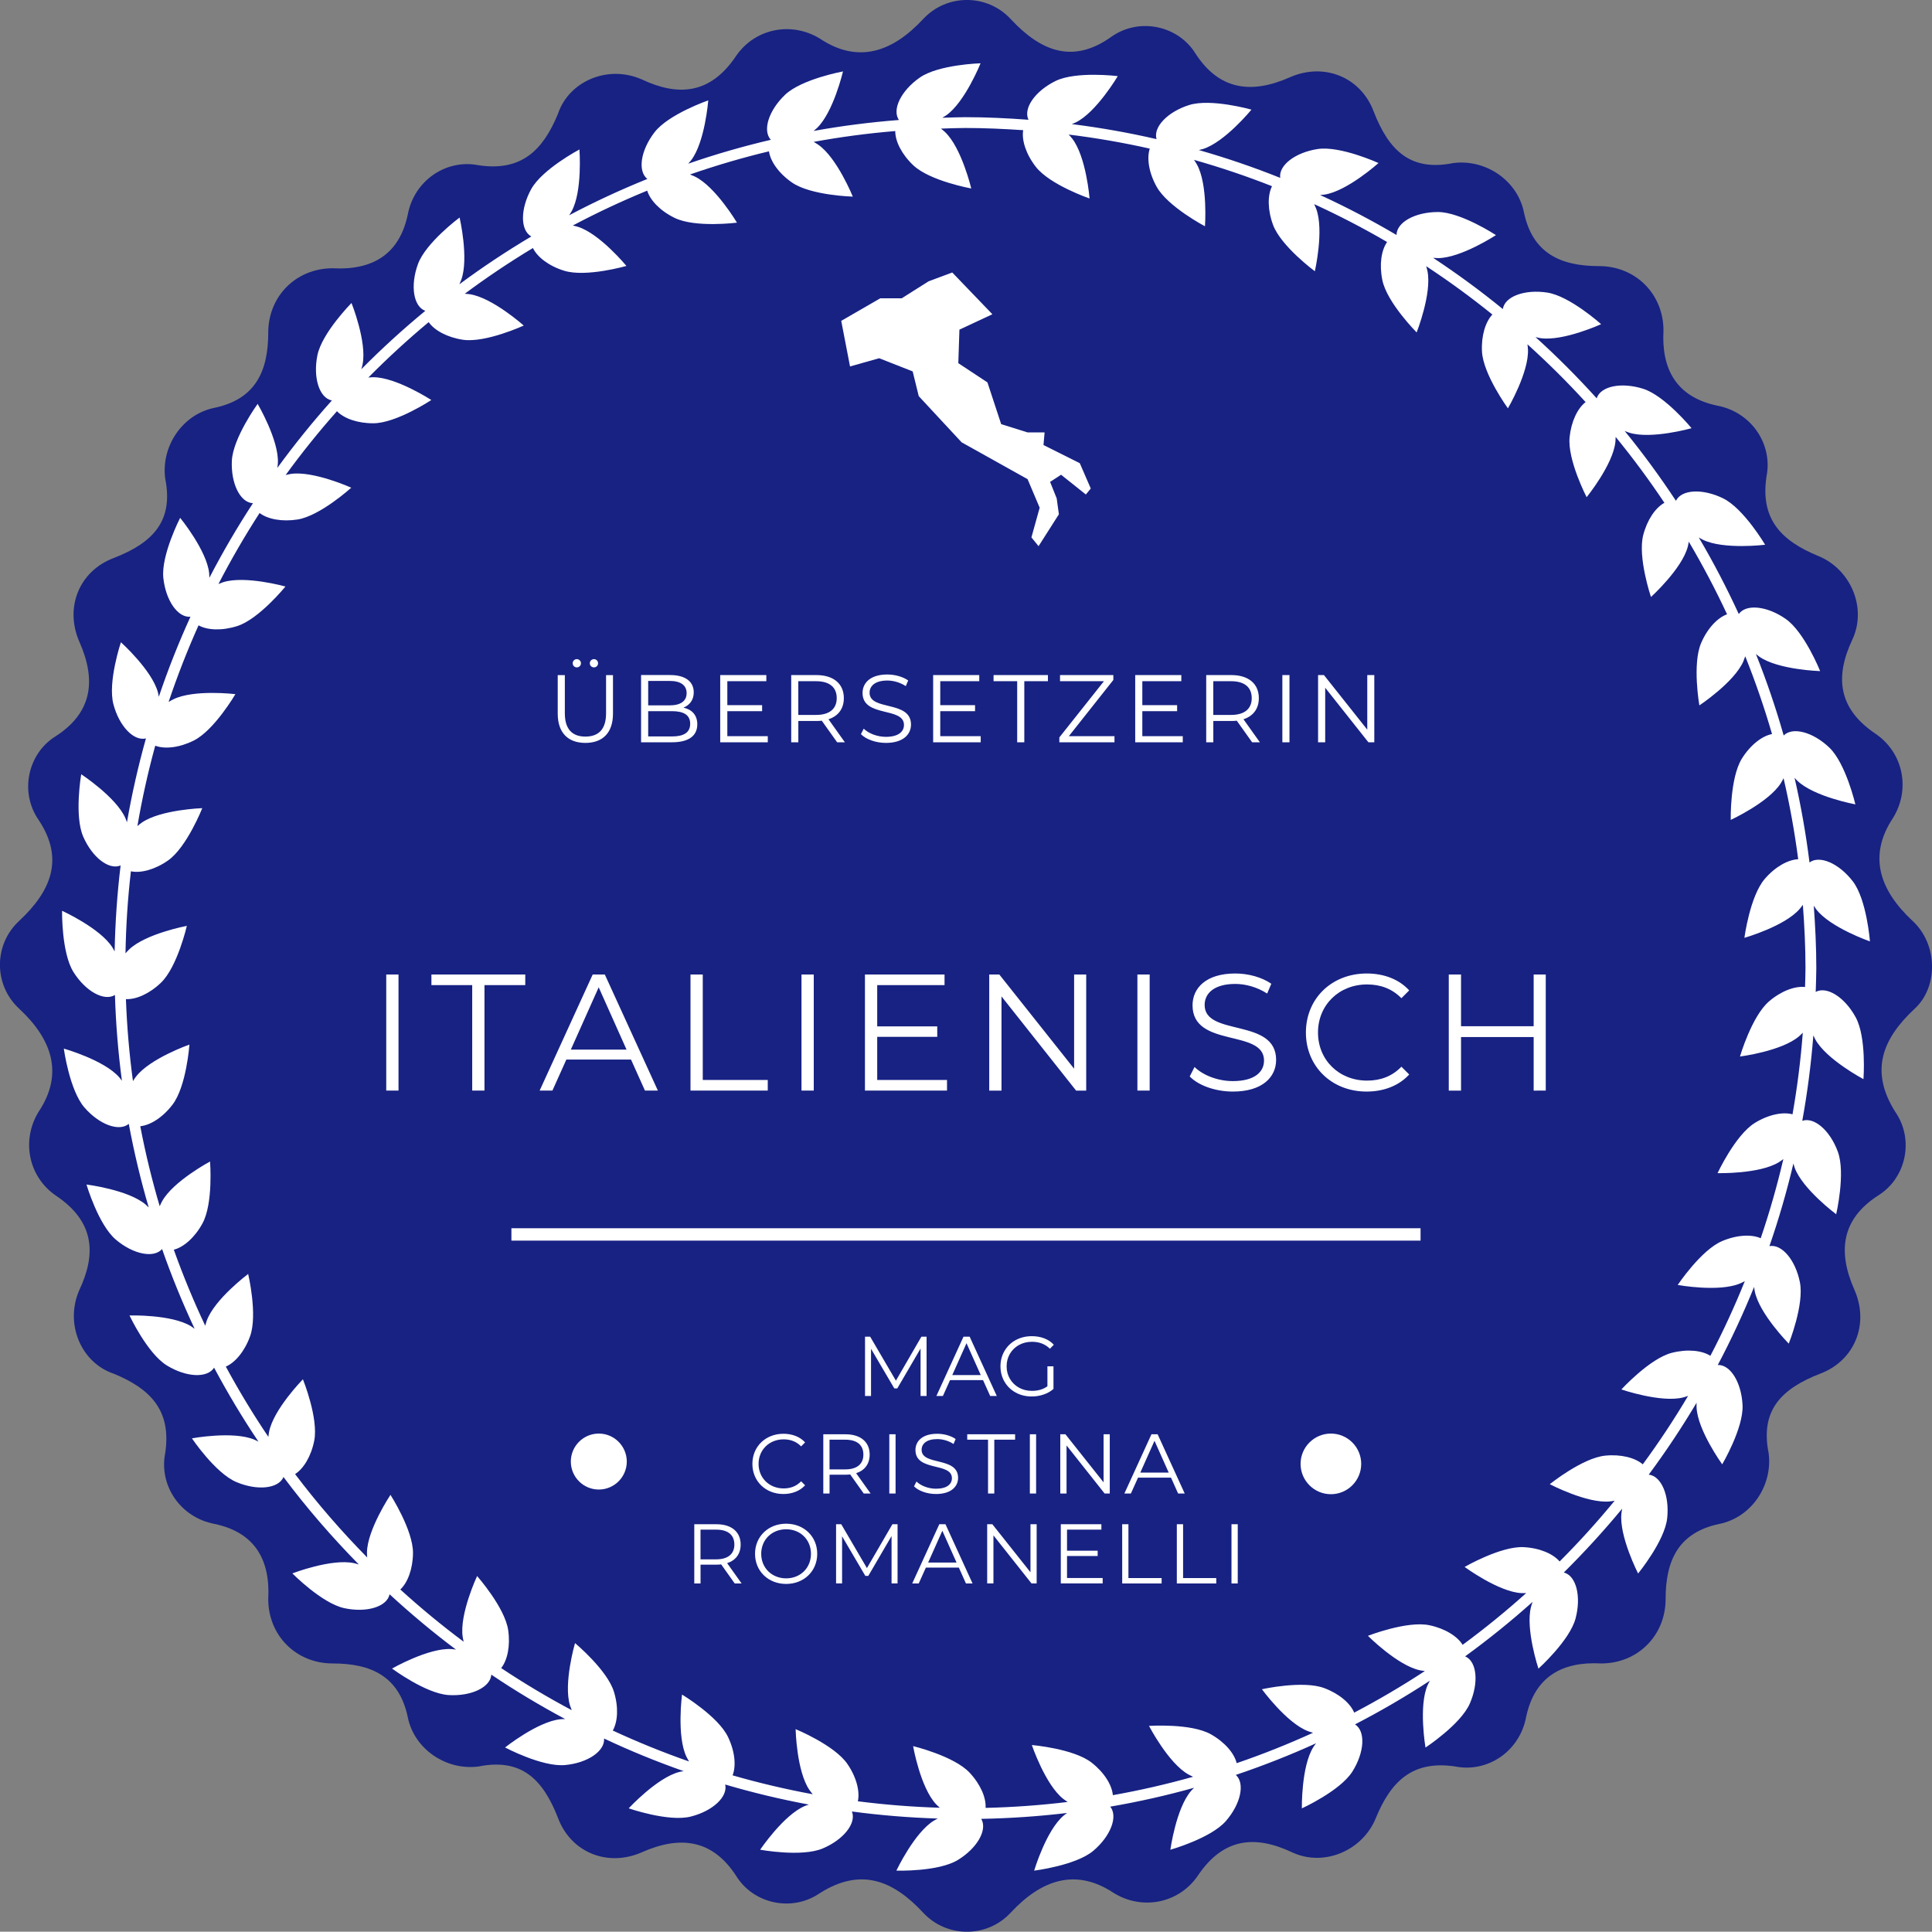
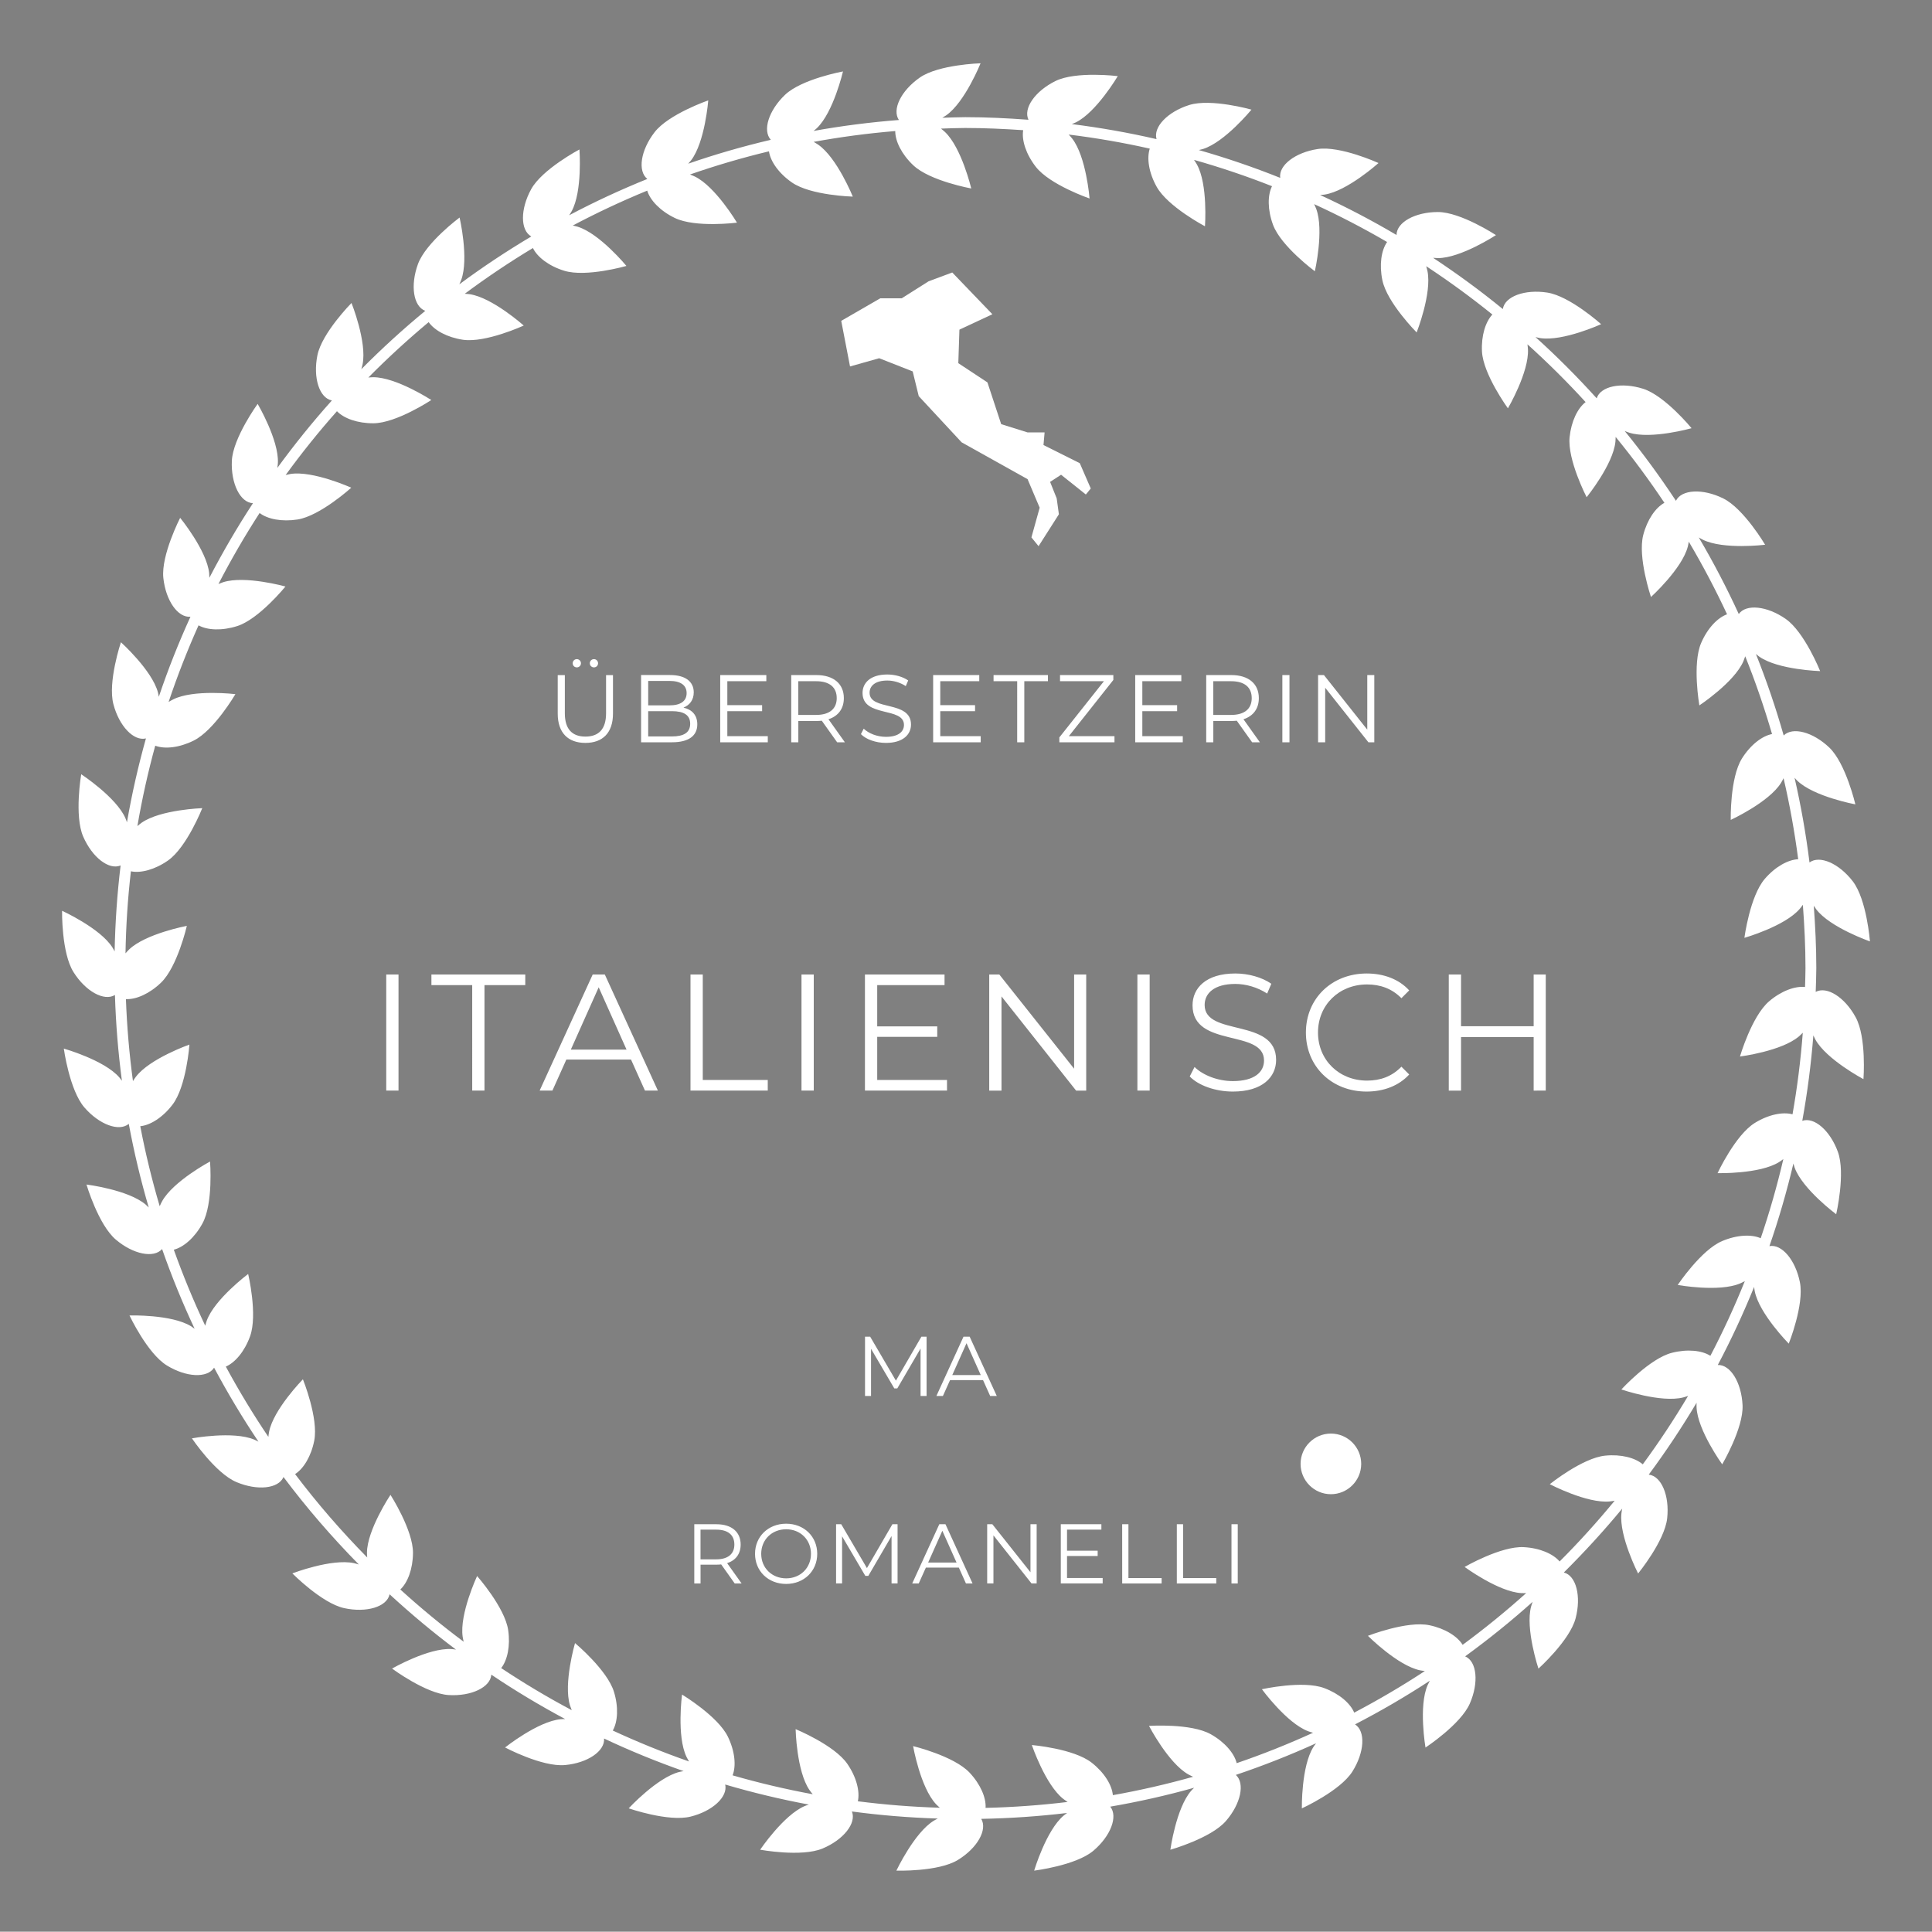
<svg xmlns="http://www.w3.org/2000/svg" version="1.1" id="Ebene_1" x="0px" y="0px" viewBox="0 0 678.68 678.58" style="enable-background:new 0 0 678.68 678.58;" xml:space="preserve">
  <rect x="0" y="0" width="678.68" height="678.58" fill="#808080" stroke="none" />
  <style type="text/css">
	.st0{fill:#172283;}
	.st1{fill:#FFFFFF;}
</style>
-   <path class="st0" d="M671.81,323.46c-11.31-10.56-15.83-22.62-6.79-36.19c6.03-9.8,3.77-22.62-6.03-29.41  c-13.57-9.05-14.33-20.36-8.29-33.18c5.28-11.31-0.75-24.88-12.06-29.41c-12.82-5.28-20.36-12.82-18.1-27.9  c2.26-11.31-5.28-22.62-17.34-24.88c-14.33-3.02-19.6-12.82-18.85-26.39c0-12.82-9.8-22.62-22.62-22.62  c-13.57,0-23.37-4.52-26.39-18.85c-2.26-11.31-13.57-18.85-24.88-17.34c-15.08,3.02-22.62-4.52-27.9-18.1  c-4.52-12.06-17.34-17.34-29.41-12.06c-13.57,6.03-24.88,4.52-33.18-8.29c-6.03-9.8-19.6-12.82-29.41-6.03  c-13.57,9.8-24.88,5.28-35.44-6.03c-8.29-9.05-22.62-9.05-30.91,0c-10.56,11.31-22.62,15.83-36.19,6.79  c-9.8-6.03-22.62-3.77-29.41,6.03c-9.05,13.57-20.36,14.33-33.18,8.29c-12.06-5.28-25.64,0.75-29.41,12.06  c-5.28,12.82-12.82,20.36-27.9,18.1c-11.31-2.26-22.62,5.28-24.88,17.34c-3.02,14.33-12.82,19.6-26.39,18.85  c-12.82,0-22.62,9.8-22.62,22.62c0,13.57-4.52,23.37-18.85,26.39c-11.31,2.26-18.85,13.57-17.34,24.88  c3.02,15.08-4.52,22.62-18.1,27.9c-12.06,4.52-17.34,17.34-12.06,29.41c6.03,13.57,4.52,24.88-8.29,33.17  c-9.8,6.03-12.82,19.6-6.03,29.41c9.05,13.57,4.52,24.88-6.79,35.44c-9.05,8.29-9.05,22.62,0,30.91  c11.31,10.56,15.83,22.62,6.79,36.19c-6.03,9.8-3.77,22.62,6.03,29.41c13.57,9.05,14.33,20.36,8.29,33.17  c-5.28,12.06,0.75,25.64,12.06,29.41c12.82,5.28,20.36,12.82,18.1,27.9c-2.26,11.31,5.28,22.62,17.34,24.88  c14.33,3.02,19.6,12.82,18.85,26.39c0,12.82,9.8,22.62,22.62,22.62c13.57,0,23.37,4.52,26.39,18.85  c2.26,11.31,13.57,18.85,24.88,17.34c15.08-3.02,22.62,4.52,27.9,18.1c4.52,12.06,17.34,17.34,29.41,12.06  c13.57-6.03,24.88-4.52,33.18,8.29c6.03,9.8,19.6,12.82,29.41,6.03c14.33-9.05,25.64-4.52,36.19,6.79c8.29,9.05,22.62,9.05,30.91,0  c10.56-11.31,22.62-15.83,36.19-6.79c9.8,6.03,22.62,3.77,29.41-6.03c9.05-13.57,20.36-14.33,33.18-8.29  c11.31,5.28,24.88-0.75,29.41-12.06c5.28-12.82,12.82-20.36,27.9-18.1c11.31,2.26,22.62-5.28,24.88-17.34  c3.02-14.33,12.82-19.6,26.39-18.85c12.82,0,22.62-9.8,22.62-22.62c0-13.57,4.52-23.37,18.85-26.39  c11.31-2.26,18.85-13.57,17.34-24.88c-3.02-15.08,4.52-22.62,18.1-27.9c12.06-4.52,17.34-17.34,12.06-29.41  c-6.03-13.57-4.52-24.88,8.29-33.17c9.8-6.03,12.82-19.6,6.03-29.41c-9.05-14.33-4.52-25.64,6.79-36.19  C680.86,346.83,680.86,331.75,671.81,323.46z" />
  <path class="st1" d="M637.83,348.43c0.07-2.77,0.21-5.53,0.21-8.32c0-7.39-0.36-14.69-0.89-21.95c0.29,0.44,0.56,0.87,0.88,1.3  c4.9,6.38,18.85,11.24,18.85,11.24s-1.12-14.71-6.01-21.09c-4.87-6.34-11.66-9.28-15.22-6.64c-1.26-10.09-3.02-20.01-5.25-29.75  c0.33,0.36,0.65,0.74,1.03,1.09c5.82,5.57,20.33,8.25,20.33,8.25s-3.34-14.37-9.14-19.94c-5.77-5.51-12.92-7.38-16.04-4.26  c-2.78-9.76-6.04-19.3-9.76-28.63c0.4,0.32,0.78,0.65,1.22,0.96c6.6,4.62,21.35,5.06,21.35,5.06s-5.48-13.69-12.07-18.31  c-6.55-4.6-13.94-5.36-16.52-1.75c-4.24-9.23-8.93-18.21-14.05-26.9c0.48,0.27,0.93,0.56,1.44,0.81c7.23,3.56,21.87,1.76,21.87,1.76  s-7.5-12.71-14.71-16.27c-7.2-3.56-14.66-3.18-16.62,0.83c-5.6-8.48-11.59-16.67-18-24.52c0.53,0.2,1.05,0.43,1.61,0.6  c7.69,2.42,21.88-1.58,21.88-1.58s-9.34-11.41-17.01-13.85c-7.66-2.42-14.97-0.92-16.31,3.34c-0.01,0-0.01,0-0.02,0  c-6.79-7.52-13.96-14.7-21.48-21.5c0.55,0.12,1.09,0.27,1.66,0.36c7.96,1.23,21.39-4.89,21.39-4.89s-10.97-9.87-18.9-11.1  c-7.95-1.23-14.95,1.36-15.63,5.78c0,0,0,0-0.01,0c-7.83-6.4-16.01-12.39-24.48-17.99c0.56,0.04,1.1,0.09,1.68,0.1  c8.06,0,20.4-8.08,20.4-8.08s-12.34-8.09-20.38-8.11c-8.02,0-14.54,3.61-14.55,8.07c-8.68-5.13-17.63-9.81-26.84-14.05  c0.52-0.05,1.04-0.07,1.58-0.15c7.95-1.22,18.93-11.08,18.93-11.08s-13.42-6.12-21.37-4.92c-7.9,1.21-13.78,5.74-13.16,10.13  c-9.32-3.73-18.85-6.99-28.59-9.77c0.48-0.12,0.96-0.22,1.46-0.37c7.68-2.41,17.03-13.83,17.03-13.83s-14.2-4.02-21.87-1.62  c-7.6,2.39-12.7,7.74-11.48,11.98c-9.75-2.25-19.68-4.01-29.76-5.28c0.47-0.2,0.95-0.37,1.42-0.6c7.22-3.55,14.73-16.25,14.73-16.25  s-14.64-1.82-21.86,1.71c-7.18,3.53-11.42,9.61-9.51,13.62c-7.35-0.54-14.73-0.91-22.21-0.91c-2.71,0-5.37,0.14-8.06,0.21  c0.45-0.28,0.9-0.53,1.35-0.84c6.6-4.6,12.09-18.3,12.09-18.3s-14.74,0.42-21.35,5.02c-6.56,4.57-9.83,11.22-7.34,14.9  c-10.14,0.79-20.14,2.07-29.98,3.85c0.39-0.32,0.79-0.62,1.16-0.98c5.83-5.57,9.18-19.93,9.18-19.93s-14.51,2.66-20.34,8.2  c-5.77,5.5-8,12.55-5.01,15.82c-9.87,2.31-19.55,5.11-29.02,8.39c0.33-0.38,0.67-0.74,0.99-1.15c4.91-6.38,6.05-21.09,6.05-21.09  s-13.95,4.83-18.86,11.19c-4.89,6.33-6.01,13.64-2.54,16.41c-9.4,3.8-18.58,8.05-27.47,12.76c0.28-0.45,0.59-0.88,0.85-1.36  c3.89-7.05,2.77-21.76,2.77-21.76s-13.04,6.9-16.94,13.92c-3.87,7.03-3.87,14.47,0.03,16.64c-8.72,5.19-17.17,10.79-25.28,16.81  c0.22-0.51,0.46-1,0.66-1.54c2.77-7.55-0.57-21.92-0.57-21.92s-11.84,8.79-14.62,16.33c-2.76,7.55-1.62,14.91,2.57,16.45  c-7.84,6.45-15.33,13.3-22.47,20.5c0.15-0.56,0.32-1.09,0.44-1.68c1.6-7.89-3.89-21.58-3.89-21.58s-10.37,10.48-11.98,18.36  c-1.59,7.89,0.67,14.99,5.05,15.87c0,0.02,0.01,0.02,0.01,0.04c-6.77,7.54-13.14,15.45-19.13,23.66c0.07-0.58,0.16-1.14,0.19-1.74  c0.38-8.05-7.11-20.75-7.11-20.75s-8.66,11.94-9.06,19.97c-0.37,8.03,2.94,14.71,7.4,14.92v0.02c-5.53,8.44-10.62,17.18-15.3,26.18  c-0.02-0.54-0.02-1.08-0.07-1.63c-0.85-8.01-10.19-19.43-10.19-19.43s-6.75,13.12-5.91,21.11c0.85,7.97,5.1,14.04,9.53,13.63  c-4.17,9.14-7.88,18.51-11.12,28.12c-0.1-0.5-0.17-1-0.3-1.51c-2.05-7.79-13.01-17.65-13.01-17.65s-4.69,13.99-2.64,21.77  c2.03,7.71,7.13,13.06,11.43,12.02c-2.7,9.64-4.94,19.46-6.67,29.47c-0.17-0.47-0.32-0.95-0.53-1.43  c-3.21-7.38-15.54-15.46-15.54-15.46s-2.5,14.53,0.7,21.91c3.19,7.33,9.05,11.84,13.14,10.14c-1.2,9.93-1.9,20-2.1,30.2  c-0.25-0.46-0.48-0.93-0.77-1.39c-4.27-6.78-17.69-12.89-17.69-12.89s-0.26,14.74,4.02,21.55c4.26,6.77,10.76,10.34,14.55,8.03  c0.31,10.18,1.14,20.23,2.45,30.14c-0.31-0.41-0.6-0.83-0.94-1.22c-5.28-6.08-19.47-10.09-19.47-10.09s1.98,14.62,7.25,20.7  c5.23,6.02,12.17,8.57,15.57,5.74c1.85,9.98,4.19,19.77,7.01,29.37c-0.37-0.34-0.7-0.7-1.1-1.04c-6.13-5.2-20.77-7.02-20.77-7.02  s4.17,14.15,10.31,19.35c6.08,5.17,13.32,6.63,16.25,3.32c3.35,9.56,7.16,18.9,11.43,27.99c-0.43-0.29-0.83-0.6-1.28-0.89  c-6.86-4.21-21.6-3.78-21.6-3.78s6.27,13.36,13.13,17.57c6.81,4.19,14.21,4.53,16.59,0.78c4.77,8.94,9.97,17.62,15.59,25.99  c-0.49-0.24-0.95-0.5-1.47-0.72c-7.41-3.12-21.91-0.45-21.91-0.45s8.22,12.24,15.62,15.36s14.79,2.32,16.55-1.77  c8.12,10.84,16.98,21.08,26.46,30.72c-0.56-0.16-1.12-0.34-1.71-0.47c-7.88-1.7-21.64,3.6-21.64,3.6s10.35,10.5,18.22,12.21  c7.85,1.7,14.99-0.47,15.93-4.83c0.01,0,0.03-0.01,0.04-0.01c7.44,6.84,15.19,13.33,23.29,19.4c-0.53-0.07-1.05-0.16-1.61-0.19  c-8.05-0.48-20.85,6.85-20.85,6.85s11.84,8.8,19.87,9.31c7.99,0.48,14.7-2.74,15-7.17c8.35,5.63,17.03,10.82,25.95,15.6  c-0.52,0.01-1.03,0-1.56,0.05c-8.02,0.74-19.56,9.93-19.56,9.93s13.02,6.91,21.04,6.18c7.96-0.72,14.08-4.9,13.74-9.32  c9.07,4.28,18.4,8.09,27.95,11.45c-0.49,0.09-0.98,0.15-1.47,0.28c-7.82,1.95-17.83,12.79-17.83,12.79s13.93,4.85,21.74,2.91  c7.74-1.92,13.15-6.96,12.16-11.27c9.61,2.83,19.4,5.18,29.38,7.04c-0.47,0.17-0.95,0.31-1.42,0.51  c-7.43,3.12-15.68,15.35-15.68,15.35s14.51,2.67,21.92-0.42c7.37-3.08,11.96-8.9,10.31-13.01c9.92,1.33,19.98,2.16,30.17,2.48  c-0.47,0.25-0.93,0.47-1.39,0.75c-6.87,4.21-13.16,17.55-13.16,17.55s14.74,0.45,21.6-3.75c6.83-4.17,10.48-10.63,8.21-14.44  c10.18-0.19,20.25-0.88,30.17-2.07c-0.41,0.3-0.82,0.58-1.22,0.92c-6.16,5.2-10.36,19.34-10.36,19.34s14.64-1.8,20.79-6.98  c6.09-5.15,8.73-12.07,5.94-15.5c10-1.72,19.83-3.94,29.47-6.64c-0.35,0.36-0.71,0.69-1.05,1.08c-5.3,6.08-7.3,20.7-7.3,20.7  s14.2-4.01,19.49-10.07c5.25-6.02,6.79-13.26,3.51-16.22c9.62-3.24,19.02-6.94,28.18-11.11c-0.31,0.43-0.64,0.84-0.93,1.3  c-4.31,6.81-4.06,21.57-4.06,21.57s13.42-6.12,17.73-12.9c4.29-6.78,4.71-14.21,0.95-16.61c9.04-4.68,17.81-9.79,26.27-15.33  c-0.26,0.51-0.53,1-0.77,1.54c-3.24,7.38-0.75,21.93-0.75,21.93s12.34-8.09,15.57-15.45c3.22-7.36,2.49-14.79-1.61-16.57  c0-0.02,0-0.02,0-0.04c8.22-5.98,16.12-12.35,23.67-19.12c-0.18,0.55-0.39,1.09-0.54,1.67c-2.07,7.79,2.59,21.79,2.59,21.79  s10.97-9.86,13.04-17.63c2.06-7.77,0.22-15-4.1-16.14v-0.03c7.19-7.13,14.03-14.6,20.48-22.41c-0.1,0.55-0.22,1.08-0.27,1.65  c-0.87,8.01,5.86,21.14,5.86,21.14s9.35-11.42,10.21-19.41c0.87-7.98-2.05-14.84-6.48-15.32c6.02-8.11,11.62-16.55,16.81-25.26  c-0.01,0.55-0.04,1.07-0.01,1.63c0.36,8.05,9.01,20.01,9.01,20.01s7.5-12.7,7.15-20.73c-0.36-8.01-4.27-14.34-8.7-14.17  c4.7-8.88,8.95-18.04,12.76-27.42c0.07,0.5,0.11,1,0.22,1.52c1.58,7.9,11.95,18.4,11.95,18.4s5.49-13.69,3.91-21.58  c-1.56-7.82-6.35-13.46-10.7-12.68c3.28-9.47,6.09-19.15,8.42-29.01c0.14,0.48,0.26,0.96,0.43,1.44c2.76,7.57,14.6,16.38,14.6,16.38  s3.35-14.36,0.6-21.91c-2.73-7.51-8.33-12.35-12.51-10.91c1.79-9.85,3.09-19.86,3.89-30.01c0.23,0.47,0.42,0.93,0.68,1.41  c3.87,7.05,16.92,13.96,16.92,13.96s1.13-14.7-2.74-21.75C648.03,350.29,641.75,346.34,637.83,348.43z M634.08,346.72  c-3.53-0.39-8.36,1.38-12.63,5.03c-6.11,5.23-10.23,19.39-10.23,19.39s14.63-1.86,20.74-7.09c0.48-0.41,0.89-0.84,1.33-1.27  c-0.74,9.7-1.95,19.26-3.61,28.66c-3.43-0.93-8.49,0.08-13.27,3.05c-6.83,4.24-13.06,17.62-13.06,17.62s14.75,0.37,21.58-3.87  c0.55-0.34,1.03-0.71,1.53-1.07c-2.2,9.44-4.86,18.72-7.95,27.8c-3.24-1.44-8.39-1.2-13.58,1.01c-7.4,3.14-15.58,15.41-15.58,15.41  s14.51,2.62,21.93-0.54c0.58-0.25,1.11-0.53,1.65-0.82c-3.61,8.98-7.65,17.73-12.1,26.24c-2.99-1.9-8.09-2.44-13.53-1.05  c-7.79,1.99-17.74,12.87-17.74,12.87s13.95,4.79,21.74,2.8c0.59-0.15,1.14-0.35,1.7-0.54c-4.92,8.29-10.23,16.31-15.92,24.05  c-2.67-2.31-7.62-3.61-13.18-3.06c-8,0.78-19.49,10.03-19.49,10.03s13.07,6.85,21.07,6.06c0.6-0.05,1.16-0.17,1.73-0.26  c-6.1,7.43-12.55,14.56-19.34,21.35c-2.29-2.7-6.98-4.73-12.57-5.03c-8.03-0.45-20.8,6.95-20.8,6.95s11.89,8.75,19.92,9.19  c0.58,0.03,1.14,0,1.7,0c-7.13,6.41-14.58,12.47-22.32,18.17c-1.85-3.01-6.18-5.73-11.65-6.88c-7.86-1.66-21.62,3.72-21.62,3.72  s10.42,10.45,18.29,12.11c0.58,0.12,1.14,0.18,1.71,0.26c-8.01,5.26-16.3,10.13-24.82,14.61c-1.36-3.28-5.25-6.64-10.5-8.61  c-7.52-2.83-21.92,0.39-21.92,0.39s8.7,11.91,16.23,14.75c0.58,0.22,1.15,0.37,1.73,0.54c-8.72,3.98-17.67,7.55-26.82,10.68  c-0.84-3.45-4.17-7.39-9.08-10.15c-7-3.94-21.72-2.94-21.72-2.94s6.79,13.09,13.81,17.04c0.55,0.31,1.12,0.56,1.68,0.83  c-9.23,2.6-18.63,4.76-28.19,6.46c-0.31-3.54-3-7.94-7.44-11.41c-6.32-4.96-21.02-6.2-21.02-6.2s4.73,13.97,11.06,18.94  c0.5,0.39,1.01,0.71,1.52,1.06c-9.48,1.15-19.1,1.85-28.83,2.08c0.23-3.54-1.77-8.27-5.61-12.37c-5.5-5.87-19.85-9.33-19.85-9.33  s2.54,14.53,8.06,20.4c0.43,0.45,0.88,0.84,1.32,1.25c-9.72-0.29-19.32-1.06-28.79-2.27c0.77-3.47-0.48-8.46-3.67-13.11  c-4.54-6.63-18.19-12.23-18.19-12.23s0.31,14.74,4.86,21.38c0.36,0.53,0.76,1,1.15,1.49c-9.56-1.77-18.94-3.98-28.15-6.64  c1.3-3.31,0.82-8.45-1.63-13.53c-3.49-7.24-16.13-14.85-16.13-14.85s-1.93,14.62,1.56,21.87c0.27,0.58,0.6,1.1,0.91,1.64  c-9.15-3.2-18.09-6.83-26.8-10.87c1.76-3.08,2.07-8.21,0.42-13.59c-2.34-7.68-13.68-17.13-13.68-17.13s-4.13,14.17-1.78,21.87  c0.19,0.59,0.41,1.14,0.63,1.7c-8.52-4.53-16.79-9.47-24.79-14.79c2.2-2.78,3.26-7.79,2.46-13.33  c-1.15-7.95-10.92-19.01-10.92-19.01s-6.24,13.38-5.07,21.34c0.09,0.6,0.23,1.17,0.35,1.74c-7.71-5.75-15.14-11.88-22.25-18.35  c2.59-2.42,4.4-7.2,4.45-12.8c0.07-8.04-7.91-20.45-7.91-20.45s-8.19,12.27-8.26,20.32c-0.01,0.58,0.05,1.13,0.09,1.68  c-9.06-9.19-17.54-18.97-25.34-29.29c2.99-1.9,5.65-6.26,6.73-11.74c1.56-7.89-3.98-21.56-3.98-21.56s-10.33,10.54-11.88,18.44  c-0.12,0.6-0.18,1.19-0.25,1.79c-5.37-7.96-10.36-16.21-14.95-24.69c3.26-1.39,6.59-5.32,8.51-10.62  c2.75-7.56-0.66-21.92-0.66-21.92s-11.81,8.84-14.55,16.41c-0.21,0.6-0.36,1.19-0.53,1.78c-4.1-8.68-7.78-17.6-11.04-26.71  c3.45-0.87,7.36-4.26,10.06-9.22c3.86-7.05,2.67-21.76,2.67-21.76s-13.01,6.95-16.87,14.01c-0.32,0.57-0.56,1.14-0.81,1.7  c-2.72-9.19-5.01-18.57-6.83-28.11c3.54-0.34,7.91-3.09,11.33-7.58c4.89-6.39,5.94-21.1,5.94-21.1s-13.91,4.89-18.8,11.3  c-0.39,0.5-0.71,1.02-1.04,1.53c-1.28-9.47-2.11-19.08-2.47-28.8c3.54,0.19,8.26-1.86,12.32-5.77c5.79-5.57,9.08-19.96,9.08-19.96  s-14.5,2.73-20.3,8.31c-0.46,0.44-0.84,0.89-1.25,1.34c0.17-9.73,0.8-19.34,1.9-28.82c3.47,0.73,8.46-0.58,13.07-3.82  c6.58-4.64,12-18.36,12-18.36s-14.74,0.5-21.32,5.13c-0.52,0.37-0.99,0.77-1.47,1.17c1.64-9.58,3.73-18.99,6.27-28.24  c3.33,1.27,8.46,0.72,13.51-1.8c7.2-3.57,14.65-16.31,14.65-16.31s-14.64-1.76-21.85,1.84c-0.58,0.28-1.09,0.6-1.62,0.91  c3.08-9.18,6.59-18.16,10.52-26.92c3.1,1.73,8.23,1.96,13.58,0.26c7.66-2.44,16.95-13.9,16.95-13.9s-14.2-3.96-21.89-1.51  c-0.57,0.19-1.1,0.42-1.65,0.63c4.43-8.57,9.25-16.88,14.46-24.94c2.82,2.16,7.82,3.14,13.33,2.28  c7.94-1.26,18.87-11.17,18.87-11.17s-13.45-6.07-21.39-4.82c-0.58,0.1-1.11,0.24-1.66,0.36c5.65-7.77,11.66-15.25,18.02-22.41  c2.45,2.54,7.24,4.27,12.81,4.24c8.03-0.03,20.34-8.17,20.34-8.17s-12.37-8.04-20.43-8.01c-0.58,0-1.12,0.07-1.69,0.11  c6.75-6.82,13.82-13.32,21.19-19.46c2.04,2.91,6.52,5.36,12.04,6.19c7.96,1.17,21.36-4.99,21.36-4.99s-11.01-9.82-18.97-11.01  c-0.59-0.09-1.17-0.11-1.75-0.16c7.7-5.73,15.69-11.09,23.94-16.06c1.55,3.19,5.62,6.33,10.99,7.98c7.68,2.38,21.86-1.69,21.86-1.69  s-9.39-11.38-17.09-13.76c-0.58-0.18-1.16-0.29-1.75-0.44c8.48-4.49,17.2-8.58,26.14-12.25c1.03,3.4,4.59,7.13,9.67,9.59  c7.23,3.52,21.86,1.66,21.86,1.66s-7.55-12.69-14.79-16.2c-0.57-0.28-1.15-0.49-1.72-0.72c9.06-3.15,18.31-5.87,27.75-8.14  c0.5,3.52,3.45,7.75,8.09,10.96c6.61,4.57,21.36,4.95,21.36,4.95s-5.53-13.68-12.16-18.25c-0.52-0.36-1.05-0.66-1.59-0.98  c9.4-1.72,18.97-3,28.66-3.8c-0.03,3.55,2.25,8.17,6.34,12.03c5.84,5.52,20.36,8.14,20.36,8.14s-3.4-14.34-9.25-19.86  c-0.45-0.42-0.92-0.79-1.39-1.17c2.85-0.09,5.68-0.22,8.54-0.22c6.84,0,13.6,0.32,20.34,0.77c-0.58,3.51,0.98,8.42,4.43,12.86  c4.93,6.35,18.89,11.14,18.89,11.14s-1.17-14.72-6.12-21.07c-0.39-0.5-0.8-0.94-1.21-1.39c9.64,1.19,19.14,2.83,28.48,4.94  c-1.11,3.38-0.33,8.48,2.42,13.4c3.91,7.02,16.97,13.88,16.97,13.88s1.08-14.72-2.85-21.75c-0.31-0.56-0.66-1.07-1-1.58  c9.33,2.64,18.47,5.73,27.4,9.25c-1.59,3.17-1.59,8.32,0.37,13.6c2.81,7.52,14.68,16.28,14.68,16.28s3.29-14.38,0.48-21.92  c-0.22-0.58-0.48-1.12-0.73-1.66c8.78,4.02,17.33,8.46,25.63,13.3c-2.04,2.91-2.8,7.97-1.66,13.44  c1.63,7.87,12.04,18.33,12.04,18.33s5.42-13.72,3.79-21.6c-0.12-0.58-0.29-1.12-0.44-1.67c8.03,5.29,15.79,10.95,23.25,16.98  c-2.42,2.58-3.94,7.44-3.65,13.01c0.42,8.01,9.11,19.94,9.11,19.94s7.46-12.73,7.04-20.78c-0.03-0.58-0.12-1.14-0.18-1.7  c7.13,6.43,13.96,13.2,20.43,20.29c-2.81,2.17-5.05,6.76-5.62,12.32c-0.81,7.99,5.98,21.09,5.98,21.09s9.3-11.45,10.11-19.46  c0.06-0.59,0.06-1.15,0.08-1.72c6.08,7.42,11.79,15.15,17.13,23.15c-3.11,1.71-6.04,5.91-7.44,11.34c-2,7.77,2.72,21.75,2.72,21.75  s10.92-9.9,12.94-17.7c0.15-0.59,0.24-1.16,0.34-1.74c4.89,8.26,9.37,16.77,13.45,25.51c-3.34,1.2-6.9,4.93-9.11,10.1  c-3.17,7.38-0.62,21.91-0.62,21.91s12.29-8.13,15.48-15.53c0.24-0.58,0.43-1.15,0.63-1.73c3.57,8.9,6.71,18.01,9.42,27.32  c-3.49,0.66-7.58,3.81-10.58,8.6c-4.25,6.81-3.93,21.56-3.93,21.56s13.4-6.17,17.66-13c0.34-0.54,0.61-1.09,0.9-1.64  c2.17,9.33,3.88,18.82,5.14,28.46c-3.55,0.14-8.07,2.63-11.74,6.9c-5.24,6.09-7.16,20.71-7.16,20.71s14.17-4.05,19.42-10.16  c0.41-0.47,0.76-0.96,1.12-1.45c0.55,7.36,0.92,14.76,0.92,22.26C634.24,342.33,634.13,344.52,634.08,346.72z" />
-   <rect x="179.65" y="431.46" class="st1" width="319.37" height="4.35" />
  <g>
-     <path class="st1" d="M210.35,503.59c-5.42,0-9.83,4.41-9.83,9.83c0,5.42,4.41,9.83,9.83,9.83c5.42,0,9.83-4.41,9.83-9.83   C220.17,508,215.76,503.59,210.35,503.59z" />
    <path class="st1" d="M467.52,503.59c-5.87,0-10.65,4.78-10.65,10.65c0,5.87,4.78,10.65,10.65,10.65s10.65-4.78,10.65-10.65   C478.17,508.37,473.4,503.59,467.52,503.59z" />
  </g>
  <g>
-     <path class="st1" d="M400.57,517.3l4.99-11.17l4.99,11.17H400.57z M413.85,524.64h2.32l-9.51-20.8h-2.17l-9.51,20.8h2.29l2.5-5.56   h11.59L413.85,524.64z M387.67,503.84v16.88l-13.4-16.88h-1.81v20.8h2.2v-16.88l13.37,16.88h1.81v-20.8L387.67,503.84   L387.67,503.84z M361.77,524.64h2.2v-20.8h-2.2V524.64z M347.08,524.64h2.2v-18.9h7.31v-1.9h-16.82v1.9h7.31V524.64z M328.8,524.82   c5.32,0,7.76-2.62,7.76-5.68c0-7.58-12.81-4.13-12.81-9.84c0-2.08,1.69-3.77,5.5-3.77c1.84,0,3.92,0.56,5.71,1.72l0.74-1.75   c-1.66-1.16-4.1-1.84-6.45-1.84c-5.29,0-7.67,2.64-7.67,5.71c0,7.7,12.81,4.19,12.81,9.9c0,2.05-1.69,3.69-5.59,3.69   c-2.73,0-5.38-1.07-6.86-2.53l-0.86,1.69C322.61,523.72,325.68,524.82,328.8,524.82z M312.4,524.64h2.2v-20.8h-2.2V524.64z    M296.93,516.17h-5.53v-10.43h5.53c4.16,0,6.36,1.9,6.36,5.23C303.3,514.24,301.1,516.17,296.93,516.17z M305.83,524.64l-5.08-7.13   c3.03-0.98,4.75-3.27,4.75-6.54c0-4.46-3.21-7.13-8.5-7.13h-7.79v20.8h2.2v-6.6H297c0.59,0,1.13-0.03,1.66-0.09l4.75,6.69H305.83z    M275.18,524.82c3.06,0,5.8-1.04,7.64-3.06l-1.4-1.4c-1.69,1.75-3.77,2.5-6.15,2.5c-5.02,0-8.8-3.68-8.8-8.62   c0-4.94,3.77-8.62,8.8-8.62c2.38,0,4.46,0.74,6.15,2.47l1.4-1.4c-1.84-2.02-4.58-3.03-7.61-3.03c-6.27,0-10.91,4.49-10.91,10.58   C264.3,520.33,268.95,524.82,275.18,524.82z" />
    <path class="st1" d="M432.6,556.24h2.2v-20.8h-2.2V556.24z M413.4,556.24h13.85v-1.9H415.6v-18.9h-2.2V556.24z M394.21,556.24   h13.85v-1.9H396.4v-18.9h-2.2L394.21,556.24L394.21,556.24z M374.83,554.33v-7.73h10.76v-1.87h-10.76v-7.4h12.07v-1.9h-14.26v20.8   h14.71v-1.9L374.83,554.33L374.83,554.33z M361.99,535.43v16.88l-13.4-16.88h-1.81v20.8h2.2v-16.88l13.37,16.88h1.81v-20.8H361.99z    M326.04,548.9l4.99-11.17l4.99,11.17H326.04z M339.32,556.24h2.32l-9.51-20.8h-2.17l-9.51,20.8h2.29l2.5-5.56h11.59L339.32,556.24   z M313.49,535.43l-8.95,15.42l-9.03-15.42h-1.81v20.8h2.11v-16.55l8.17,13.91h1.04l8.17-14v16.64h2.11v-20.8H313.49z    M276.17,554.45c-5.02,0-8.77-3.66-8.77-8.62s3.74-8.62,8.77-8.62c4.99,0,8.71,3.66,8.71,8.62   C284.88,550.8,281.15,554.45,276.17,554.45z M276.17,556.41c6.24,0,10.91-4.49,10.91-10.58s-4.67-10.58-10.91-10.58   c-6.3,0-10.94,4.52-10.94,10.58S269.86,556.41,276.17,556.41z M251.61,547.77h-5.53v-10.43h5.53c4.16,0,6.36,1.9,6.36,5.23   C257.98,545.83,255.77,547.77,251.61,547.77z M260.51,556.24l-5.08-7.13c3.03-0.98,4.75-3.27,4.75-6.54c0-4.46-3.21-7.13-8.5-7.13   h-7.79v20.8h2.2v-6.6h5.59c0.59,0,1.13-0.03,1.66-0.09l4.75,6.69H260.51z" />
    <g>
      <path class="st1" d="M325.49,469.56v20.82h-2.11v-16.66l-8.18,14.01h-1.04l-8.18-13.92v16.57h-2.11v-20.82h1.81l9.04,15.44    l8.95-15.44H325.49z" />
      <path class="st1" d="M345.33,484.82h-11.6l-2.5,5.56h-2.29l9.52-20.82h2.17l9.52,20.82h-2.32L345.33,484.82z M344.52,483.03    l-5-11.18l-5,11.18H344.52z" />
-       <path class="st1" d="M367.96,479.97h2.11v7.94c-0.97,0.85-2.12,1.51-3.45,1.96c-1.33,0.46-2.73,0.69-4.19,0.69    c-2.08,0-3.96-0.46-5.62-1.37c-1.67-0.91-2.97-2.17-3.93-3.79c-0.95-1.62-1.43-3.43-1.43-5.43s0.48-3.81,1.43-5.43    c0.95-1.62,2.26-2.88,3.93-3.79s3.55-1.37,5.65-1.37c1.59,0,3.04,0.25,4.37,0.76s2.45,1.25,3.36,2.25l-1.37,1.4    c-1.65-1.62-3.74-2.44-6.28-2.44c-1.68,0-3.21,0.37-4.57,1.11c-1.36,0.75-2.42,1.78-3.2,3.09c-0.77,1.32-1.16,2.79-1.16,4.42    s0.39,3.09,1.16,4.4s1.83,2.34,3.18,3.09s2.87,1.13,4.55,1.13c2.14,0,3.96-0.53,5.44-1.61v-7.01H367.96z" />
    </g>
  </g>
  <polygon class="st1" points="337.03,115.8 336.64,127.58 346.87,134.33 351.7,149 360.97,151.9 366.95,151.9 366.56,156.34   379.31,162.71 383.17,171.6 381.44,173.71 372.74,166.77 368.88,169.28 371.2,175.07 371.97,180.66 364.83,191.86 362.32,188.78   365.22,178.35 360.97,168.32 337.8,155.38 322.74,139.16 320.61,130.47 308.84,125.84 298.6,128.73 295.51,112.71 309.22,104.79   316.75,104.79 326.21,98.81 334.51,95.72 348.61,110.39 " />
  <path class="st1" d="M538.75,342.33v18.17h-25.51v-18.17h-4.31v40.78h4.31v-18.82h25.51v18.82H543v-40.78H538.75z M480.06,383.45  c6,0,11.36-2.04,14.97-6l-2.74-2.74c-3.32,3.44-7.4,4.89-12.06,4.89c-9.84,0-17.24-7.22-17.24-16.89s7.4-16.89,17.24-16.89  c4.66,0,8.74,1.46,12.06,4.83l2.74-2.74c-3.61-3.96-8.97-5.94-14.91-5.94c-12.29,0-21.38,8.8-21.38,20.74  S467.83,383.45,480.06,383.45z M433.08,383.45c10.43,0,15.2-5.13,15.2-11.13c0-14.85-25.11-8.1-25.11-19.28  c0-4.08,3.32-7.4,10.78-7.4c3.61,0,7.69,1.11,11.18,3.38l1.46-3.44c-3.26-2.27-8.04-3.61-12.64-3.61  c-10.37,0-15.03,5.18-15.03,11.18c0,15.09,25.11,8.21,25.11,19.4c0,4.02-3.32,7.22-10.95,7.22c-5.36,0-10.54-2.1-13.46-4.95  l-1.69,3.32C420.96,381.3,426.96,383.45,433.08,383.45z M399.55,383.1h4.31v-40.78h-4.31V383.1z M377.32,342.33v33.09l-26.27-33.09  h-3.55v40.78h4.31v-33.09l26.21,33.09h3.55v-40.78H377.32z M308.15,379.38v-15.15h21.09v-3.67h-21.09v-14.5h23.65v-3.73h-27.96  v40.78h28.83v-3.73H308.15z M281.55,383.1h4.31v-40.78h-4.31V383.1z M242.55,383.1h27.15v-3.73h-22.83v-37.05h-4.31V383.1z   M200.52,368.72l9.79-21.9l9.79,21.9H200.52z M226.56,383.1h4.54l-18.64-40.78h-4.25l-18.64,40.78h4.49l4.89-10.89h22.72  L226.56,383.1z M165.88,383.1h4.31v-37.05h14.33v-3.73h-32.97v3.73h14.33V383.1z M135.68,383.1h4.31v-40.78h-4.31V383.1z" />
  <path class="st1" d="M480.3,237.14v19.17l-15.22-19.17h-2.06v23.62h2.5v-19.17l15.19,19.17h2.06v-23.62H480.3z M450.47,260.76h2.5  v-23.62h-2.5V260.76z M432.49,251.14h-6.28V239.3h6.28c4.72,0,7.22,2.16,7.22,5.94C439.72,248.95,437.22,251.14,432.49,251.14z   M442.58,260.76l-5.77-8.1c3.44-1.11,5.4-3.71,5.4-7.42c0-5.06-3.64-8.1-9.65-8.1h-8.84v23.62h2.5v-7.49h6.35  c0.67,0,1.28-0.03,1.89-0.1l5.4,7.59H442.58z M401.28,258.6v-8.77h12.22v-2.13h-12.22v-8.4h13.7v-2.16h-16.2v23.62h16.71v-2.16  H401.28z M375.47,258.6l15.63-19.74v-1.72h-18.73v2.16h15.42l-15.66,19.74v1.72h19.37v-2.16H375.47z M357.32,260.76h2.5V239.3h8.3  v-2.16h-19.1v2.16h8.3V260.76z M330.3,258.6v-8.77h12.22v-2.13H330.3v-8.4H344v-2.16h-16.2v23.62h16.71v-2.16H330.3z M311.21,260.97  c6.04,0,8.81-2.97,8.81-6.45c0-8.61-14.55-4.69-14.55-11.17c0-2.36,1.92-4.29,6.24-4.29c2.09,0,4.46,0.64,6.48,1.96l0.84-1.99  c-1.89-1.32-4.66-2.09-7.32-2.09c-6.01,0-8.71,3-8.71,6.48c0,8.74,14.55,4.76,14.55,11.24c0,2.33-1.92,4.18-6.34,4.18  c-3.11,0-6.11-1.22-7.8-2.87l-0.98,1.92C304.19,259.72,307.66,260.97,311.21,260.97z M286.71,251.14h-6.28V239.3h6.28  c4.72,0,7.22,2.16,7.22,5.94C293.93,248.95,291.44,251.14,286.71,251.14z M296.8,260.76l-5.77-8.1c3.44-1.11,5.4-3.71,5.4-7.42  c0-5.06-3.64-8.1-9.65-8.1h-8.84v23.62h2.5v-7.49h6.35c0.67,0,1.28-0.03,1.89-0.1l5.4,7.59H296.8z M255.5,258.6v-8.77h12.22v-2.13  H255.5v-8.4h13.7v-2.16H253v23.62h16.71v-2.16H255.5z M236.04,258.7h-8.34v-8.88h8.34c4.15,0,6.41,1.35,6.41,4.42  C242.45,257.35,240.19,258.7,236.04,258.7z M235.23,239.2c3.78,0,5.97,1.45,5.97,4.29c0,2.84-2.19,4.29-5.97,4.29h-7.53v-8.57  H235.23z M240.09,248.58c2.16-0.88,3.61-2.67,3.61-5.37c0-3.85-3.04-6.08-8.3-6.08H225.2v23.62h10.87c5.91,0,8.88-2.3,8.88-6.31  C244.95,251.25,243.12,249.25,240.09,248.58z M205.64,260.97c6.04,0,9.69-3.51,9.69-10.29v-13.53h-2.43v13.43  c0,5.6-2.63,8.17-7.26,8.17c-4.59,0-7.22-2.57-7.22-8.17v-13.43h-2.5v13.53C195.92,257.46,199.59,260.97,205.64,260.97z   M208.64,234.44c0.81,0,1.45-0.61,1.45-1.45c0-0.81-0.64-1.45-1.45-1.45c-0.78,0-1.45,0.64-1.45,1.45  C207.19,233.83,207.86,234.44,208.64,234.44z M202.63,234.44c0.78,0,1.45-0.61,1.45-1.45c0-0.81-0.68-1.45-1.45-1.45  c-0.81,0-1.45,0.64-1.45,1.45C201.18,233.83,201.82,234.44,202.63,234.44z" />
</svg>